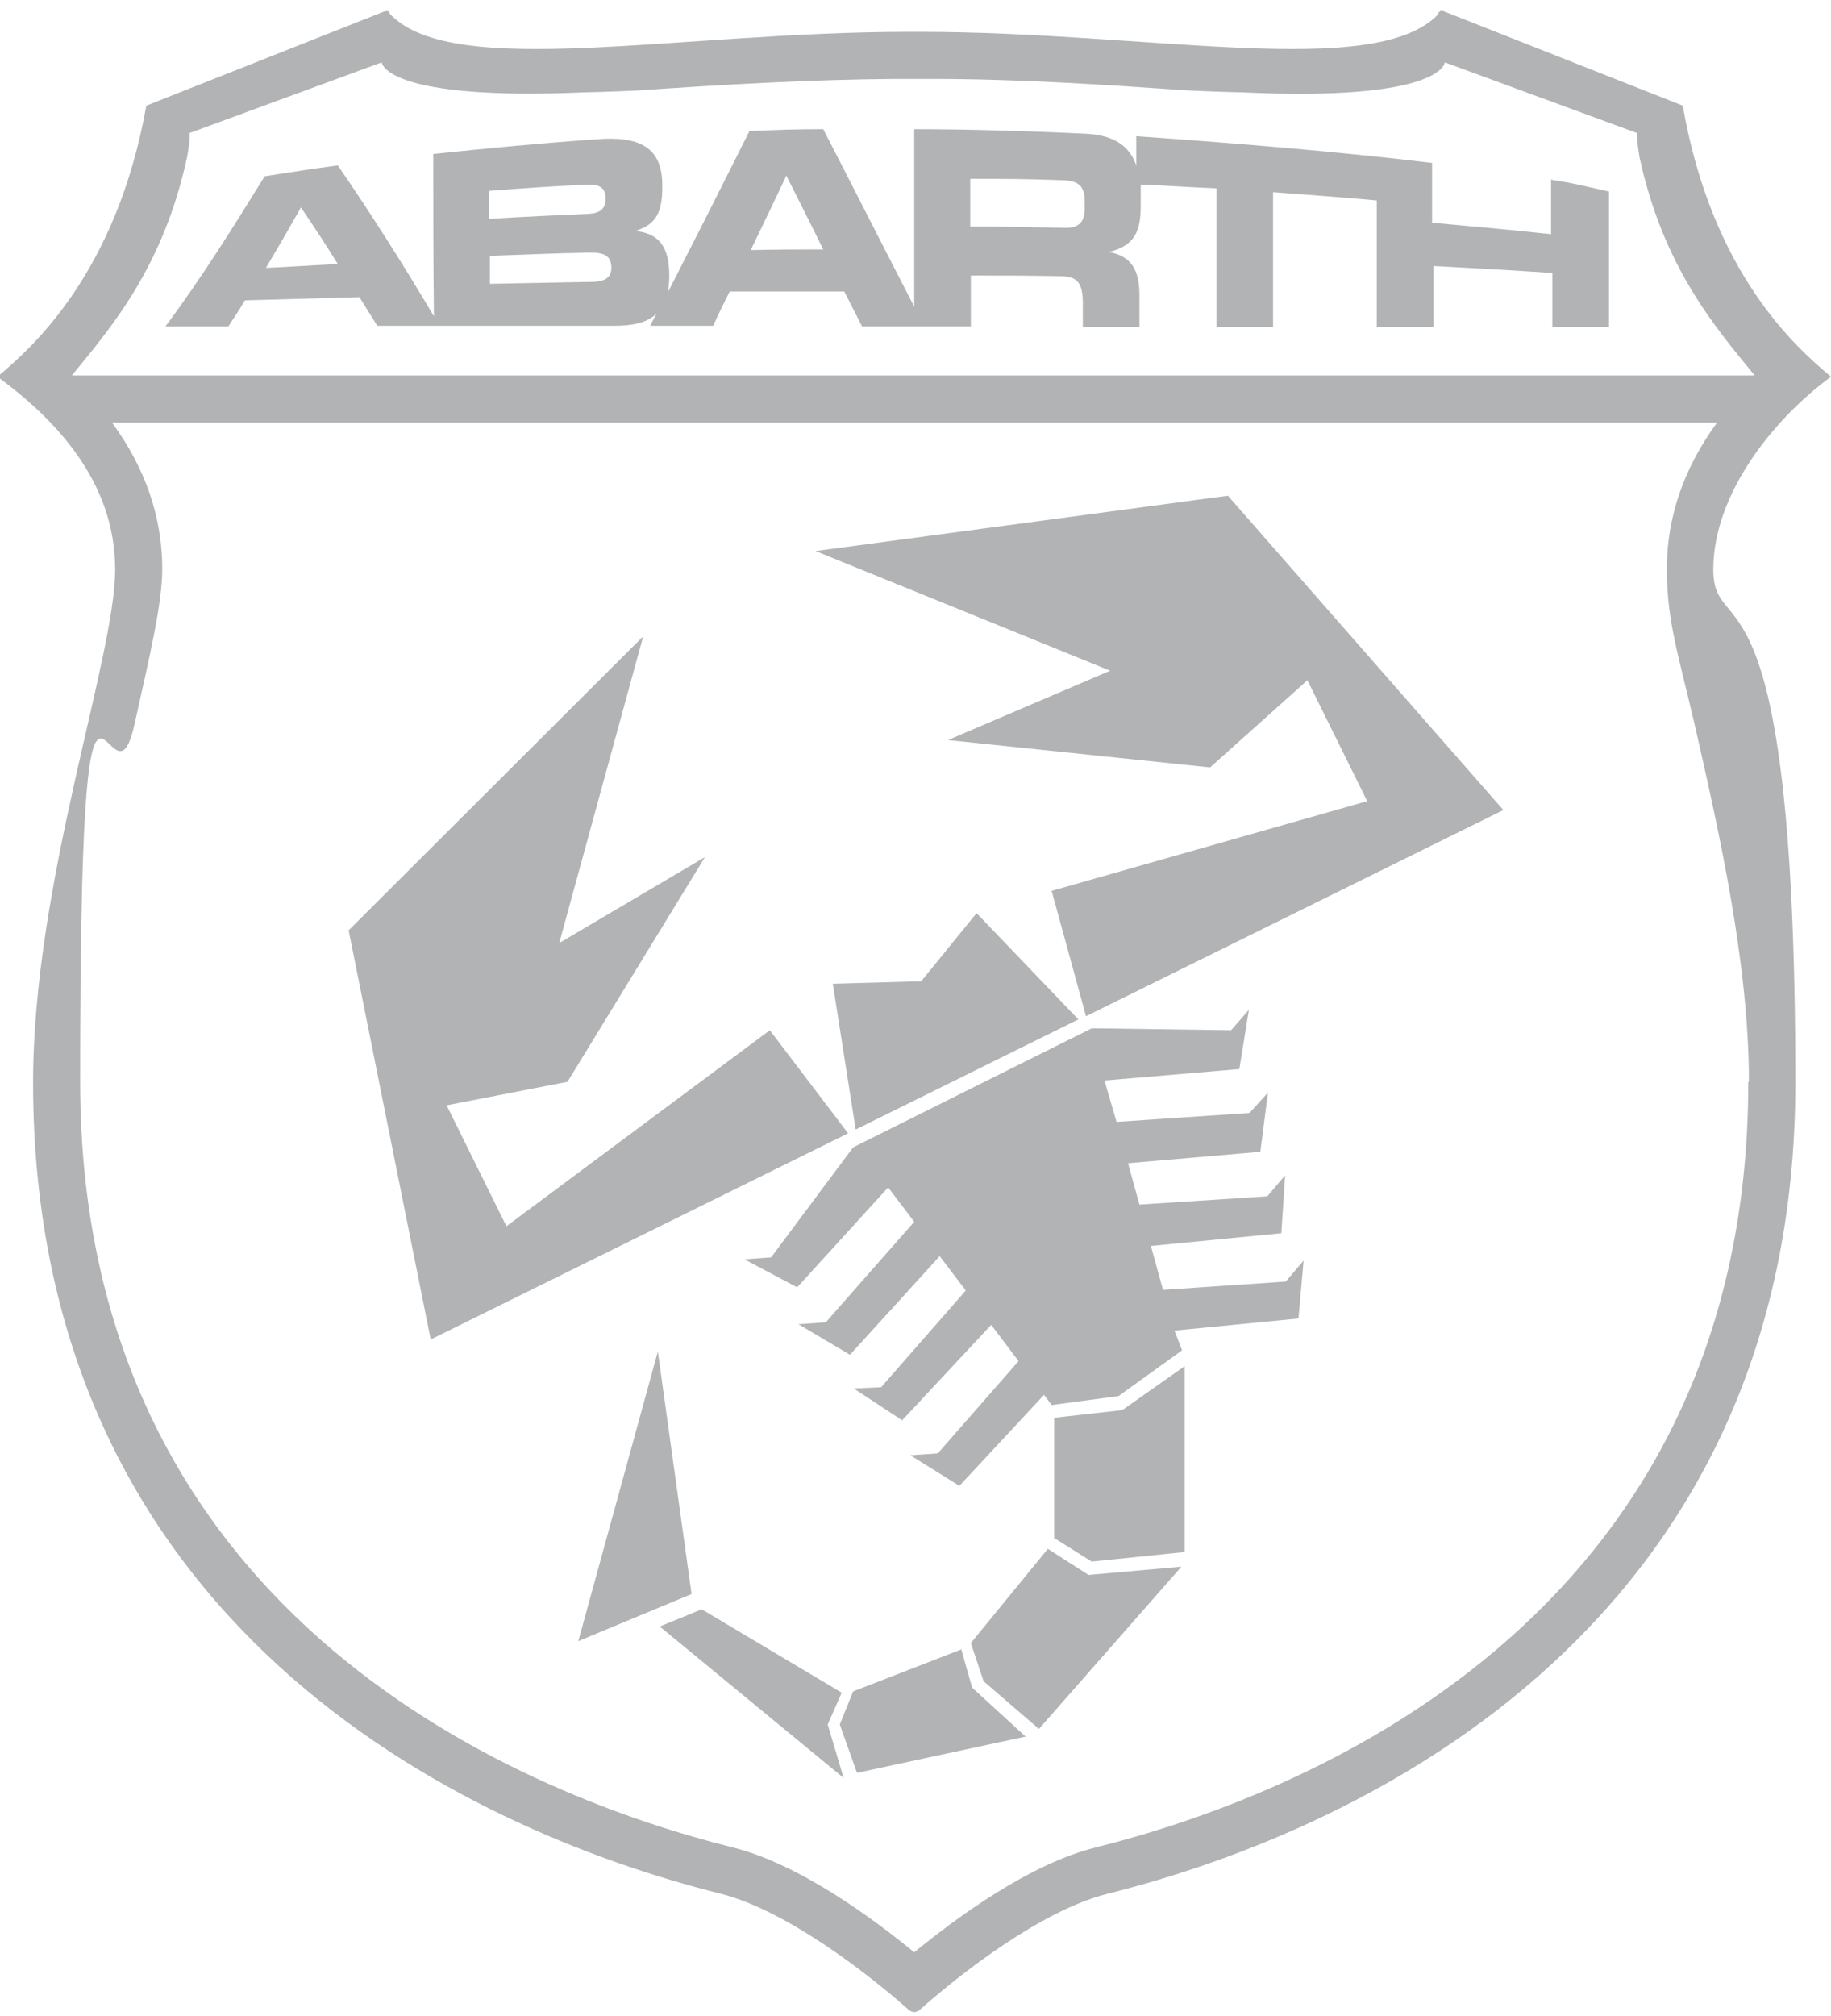
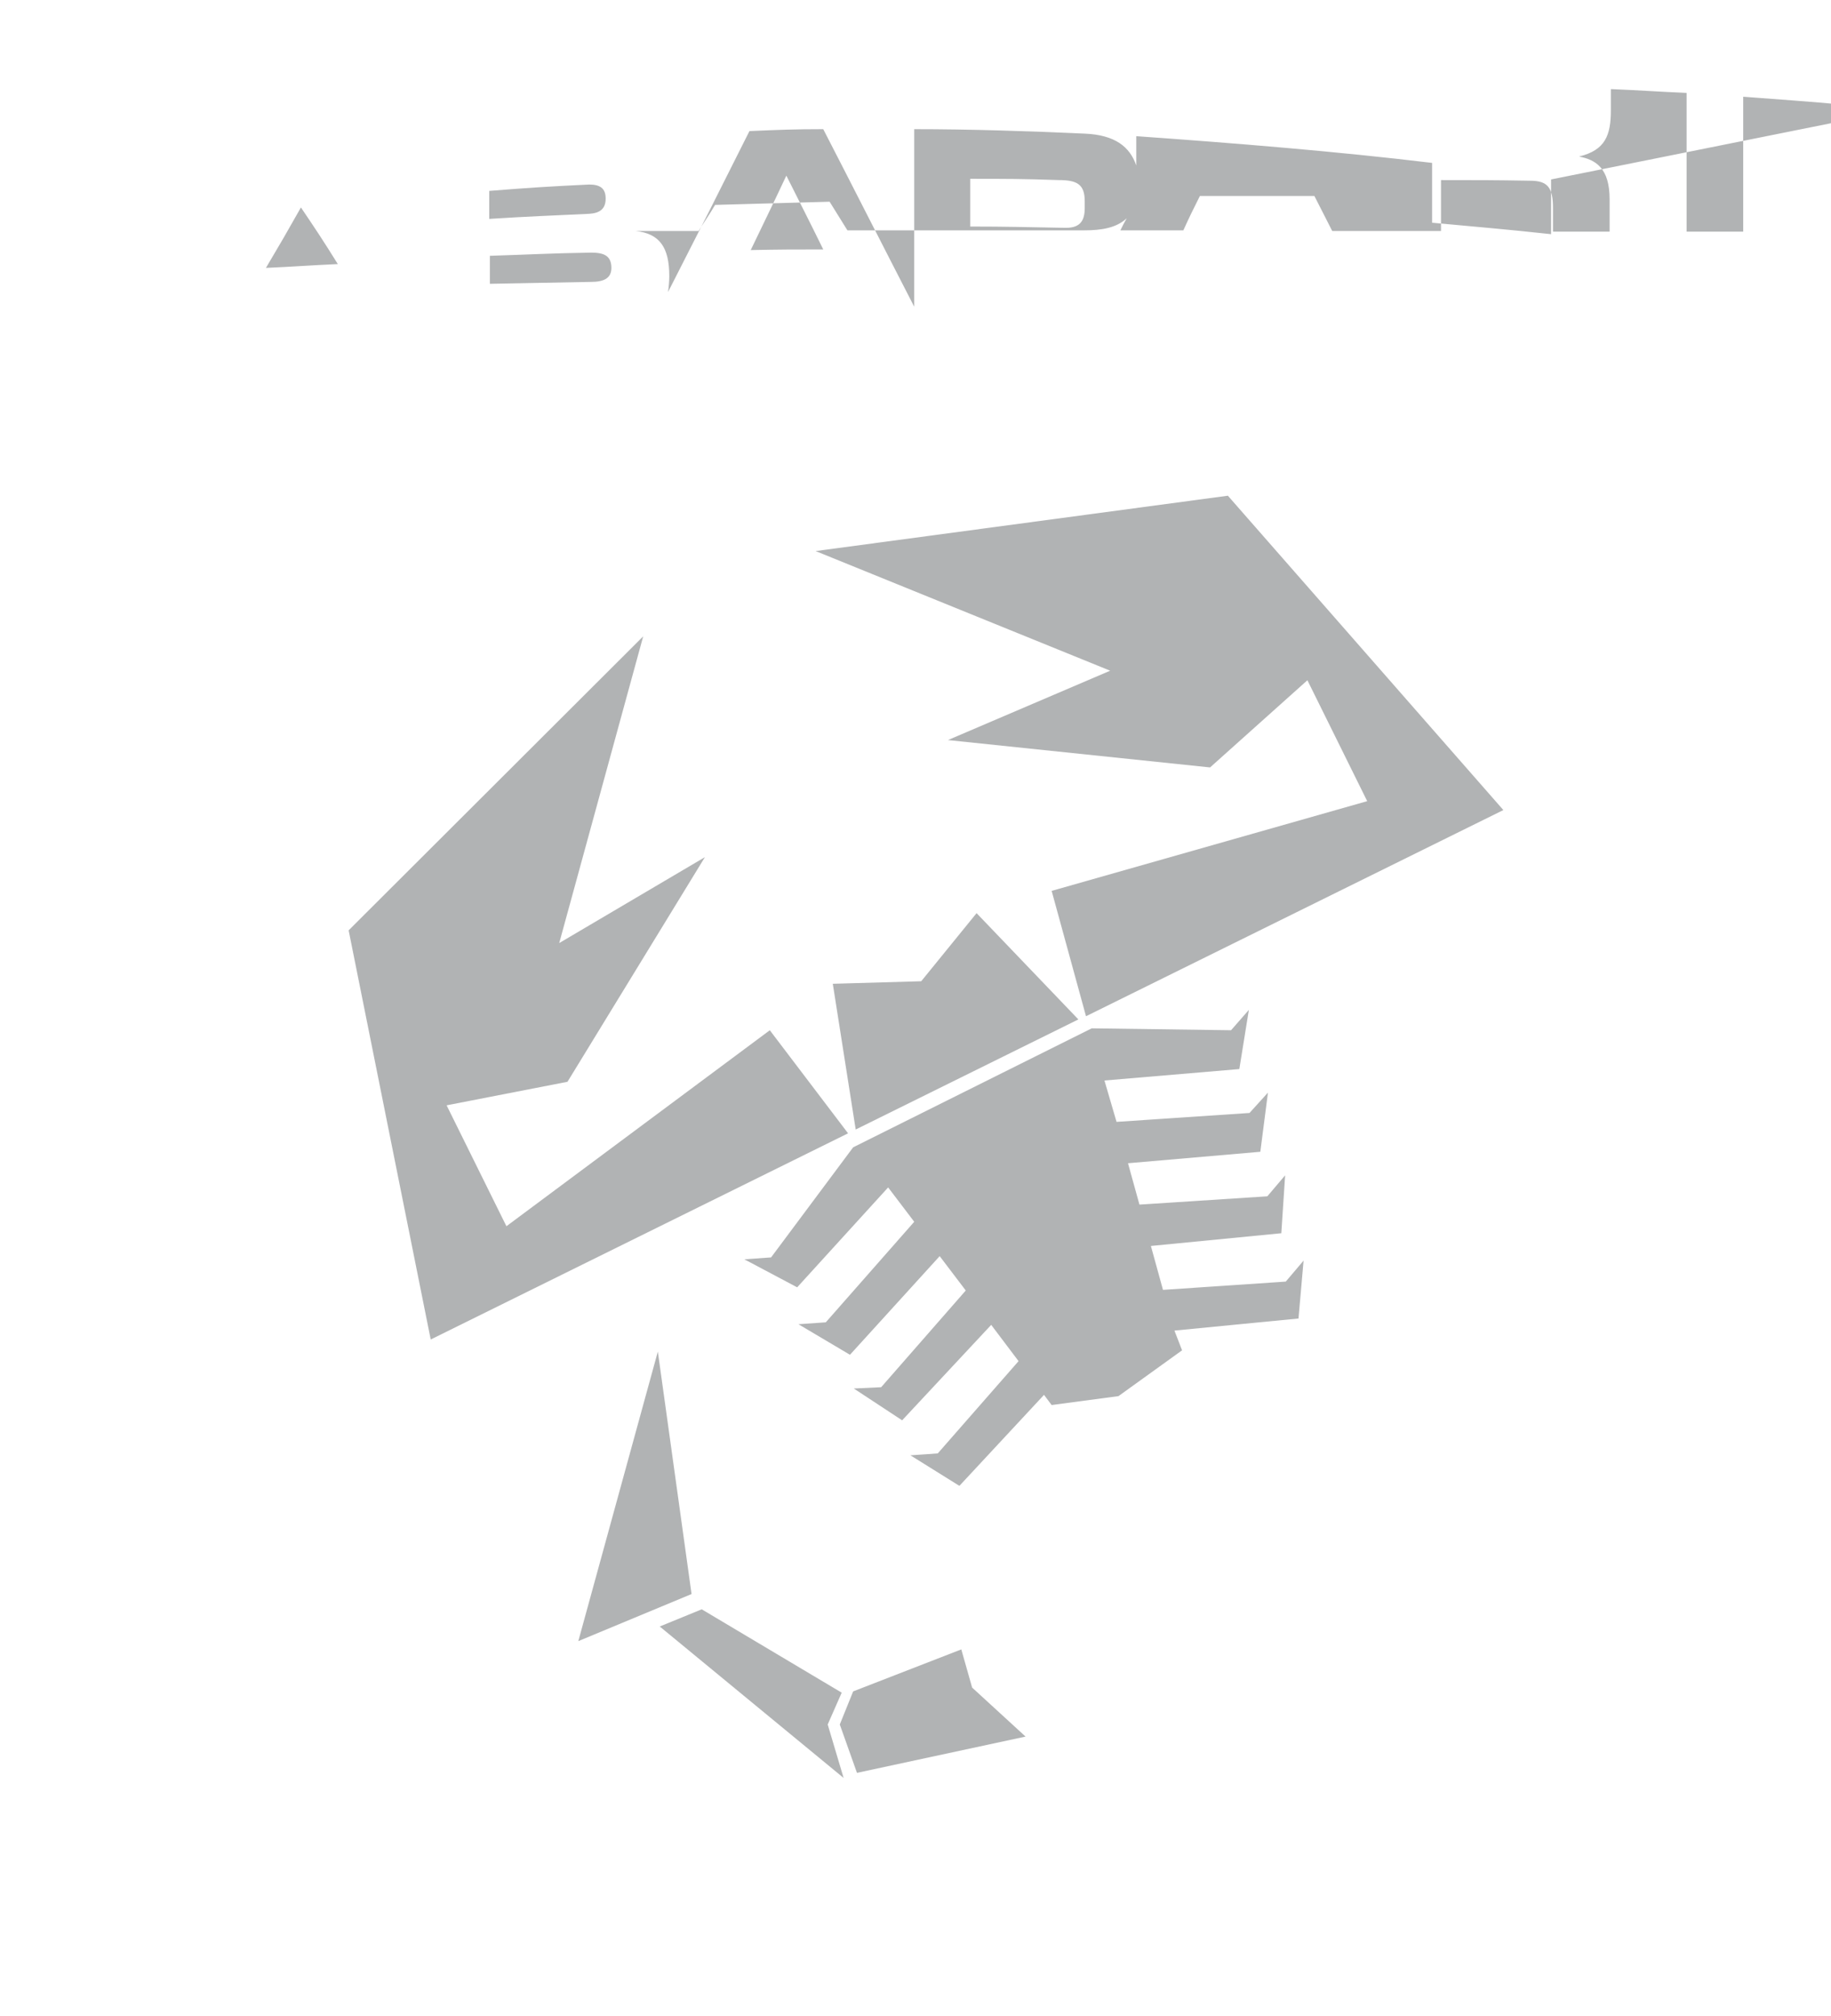
<svg xmlns="http://www.w3.org/2000/svg" version="1.1" viewBox="0 0 287.8 316.8">
  <defs>
    <style>
      .cls-1 {
        fill: #b1b3b4;
      }
    </style>
  </defs>
  <g>
    <g>
-       <path class="cls-1" d="M287.8,59.2c-5.5-4.6-18.7-16.2-23.3-42.6L227,1.8s-.5-.2-.7,0c-.2.1-.2.3-.3.5-10,10.3-45.2,2.7-81.5,2.7h0c-.1,0-.3,0-.7,0h-.9c-36.2,0-71.5,7.6-81.5-2.7-.2-.2-.2-.4-.3-.5-.2-.1-.7,0-.7,0l-37.4,14.8C18.3,42.9,5.1,54.6-.4,59.2c9,6.6,18.5,16.4,18.5,30.3s-12.9,49.2-12.9,80.6c0,84.8,66.9,117.2,108.1,127.5,10.3,2.6,23.2,12.6,29.6,18.3,0,0,.4.3.8.3s.8-.3.8-.3c6.4-5.7,19.2-15.7,29.6-18.3,41.2-10.3,108.1-42.7,108.1-127.5s-12.9-68.7-12.9-80.6,9.5-23.7,18.5-30.3M29.4,24.7c.2-1.2.5-2.7.4-3.8l30.2-11.1s.3,6.1,32,4.7c1.2,0,6.9-.2,8.5-.3,13.1-.9,26.6-1.7,40.2-1.8h5.7c13.6,0,27.1.9,40.2,1.8,1.6.1,7.3.3,8.5.3,31.7,1.5,32-4.7,32-4.7l30.2,11.1c0,1.1.2,2.6.4,3.8,3.7,17.1,11.7,26.5,18.1,34.3H11.3c6.4-7.8,14.4-17.2,18.1-34.3M274.8,170c0,85.5-71.7,112.6-102.5,120.3-10.5,2.6-22,11.1-28.6,16.5-6.6-5.4-18.1-13.9-28.6-16.5-30.8-7.7-102.5-34.8-102.5-120.3s4.7-39.3,8.5-56c2.5-11.2,4.4-19.2,4.4-24.6,0-8.2-2.7-15.9-7.9-23h252.3c-5.2,7.1-7.9,14.8-7.9,23s1.8,13.4,4.4,24.6c3.8,16.7,8.5,37.4,8.5,56" />
-       <path class="cls-1" d="M243.8,28.2c0,3.2,0,5.4,0,8.6-7.4-.8-11.2-1.1-18.7-1.8,0-3.6,0-5.8,0-9.4-14.9-1.8-31-3.1-46.5-4.2,0,1.8,0,2.7,0,4.6-1-2.9-3.3-4.8-8.1-5-8.9-.4-17.9-.7-26.8-.7,0,9.3,0,18.6,0,27.9-4.8-9.3-9.5-18.6-14.3-27.9-4.6,0-6.9.1-11.6.3-4.2,8.4-8.5,16.9-12.8,25.3.1-.7.2-1.6.2-2.5,0-4.5-1.5-6.7-5.3-7.1h0c2.5-.9,4.3-2,4.2-7.2,0-5.9-3.5-7.8-10.5-7.2-8.5.6-17,1.4-25.5,2.3,0,10.2,0,15.3.1,25.5-4.8-8.1-9.8-16-15.1-23.7-4.6.6-6.9,1-11.5,1.7-5,8.1-10,16.1-15.6,23.6h9.9c1-1.6,1.6-2.4,2.6-4.1,7.2-.2,10.8-.3,18-.5,1.1,1.8,1.7,2.7,2.8,4.5h37.2c2.8,0,5.1-.4,6.7-1.9-.4.7-.6,1.1-1,1.9h9.9c1-2.2,1.5-3.2,2.6-5.4,7.2,0,10.8,0,18,0,1.1,2.2,1.7,3.3,2.8,5.5h17.1c0-3.2,0-4.8,0-8,5.6,0,8.4,0,14,.1,2.8,0,3.6,1.1,3.6,4.3,0,1.5,0,2.2,0,3.7h8.9c0-2,0-3,0-5.1,0-4.9-2.2-6.2-4.8-6.7h0c4.1-1,5-3.3,5-7.3,0-.8,0-1.1,0-1.9s0-1,0-1.4c4.8.2,7.2.4,11.9.6,0,8.7,0,13.1,0,21.8h8.9c0-8.5,0-12.7,0-21.2,6.5.5,9.8.7,16.3,1.3,0,8,0,11.9,0,19.9h8.9c0-3.8,0-5.8,0-9.6,7.5.4,11.2.6,18.7,1.1,0,3.4,0,5.1,0,8.5h8.9v-21.3c-3.3-.7-5.3-1.3-8.8-1.8M41.8,42.1c2.2-3.7,3.3-5.6,5.5-9.5,2.3,3.4,3.5,5.2,5.8,8.9-4.5.2-6.8.4-11.3.6M76.9,30c6.3-.5,9.4-.7,15.7-1,1.6,0,2.6.5,2.6,2.2,0,1.7-1,2.3-2.6,2.4-6.3.3-9.4.4-15.7.8,0-1.8,0-2.6,0-4.4M92.9,44.3c-6.4.1-9.5.2-15.9.3,0-1.8,0-2.6,0-4.4,6.4-.2,9.5-.4,15.9-.5,1.9,0,3.2.4,3.2,2.4,0,1.7-1.3,2.2-3.2,2.2M118,39.3c2.2-4.6,3.4-7,5.6-11.7,2.3,4.6,3.5,6.9,5.8,11.6-4.5,0-6.8,0-11.4.1M170.5,32.7c0,2.2-.9,3.2-3.3,3.1-5.9-.1-8.8-.2-14.7-.2,0-3.1,0-4.6,0-7.5,5.6,0,8.3,0,13.9.2,2.8,0,4.1.6,4.1,3.3,0,.4,0,.7,0,1.1" />
-       <polygon class="cls-1" points="165.7 222.8 176.4 221.6 186.2 214.7 186.2 243.9 171.6 245.4 165.7 241.7 165.7 222.8" />
-       <polygon class="cls-1" points="164.7 243.4 171.1 247.5 185.7 246.2 163.3 271.7 154.6 264.2 152.6 258.2 164.7 243.4" />
+       <path class="cls-1" d="M243.8,28.2c0,3.2,0,5.4,0,8.6-7.4-.8-11.2-1.1-18.7-1.8,0-3.6,0-5.8,0-9.4-14.9-1.8-31-3.1-46.5-4.2,0,1.8,0,2.7,0,4.6-1-2.9-3.3-4.8-8.1-5-8.9-.4-17.9-.7-26.8-.7,0,9.3,0,18.6,0,27.9-4.8-9.3-9.5-18.6-14.3-27.9-4.6,0-6.9.1-11.6.3-4.2,8.4-8.5,16.9-12.8,25.3.1-.7.2-1.6.2-2.5,0-4.5-1.5-6.7-5.3-7.1h0h9.9c1-1.6,1.6-2.4,2.6-4.1,7.2-.2,10.8-.3,18-.5,1.1,1.8,1.7,2.7,2.8,4.5h37.2c2.8,0,5.1-.4,6.7-1.9-.4.7-.6,1.1-1,1.9h9.9c1-2.2,1.5-3.2,2.6-5.4,7.2,0,10.8,0,18,0,1.1,2.2,1.7,3.3,2.8,5.5h17.1c0-3.2,0-4.8,0-8,5.6,0,8.4,0,14,.1,2.8,0,3.6,1.1,3.6,4.3,0,1.5,0,2.2,0,3.7h8.9c0-2,0-3,0-5.1,0-4.9-2.2-6.2-4.8-6.7h0c4.1-1,5-3.3,5-7.3,0-.8,0-1.1,0-1.9s0-1,0-1.4c4.8.2,7.2.4,11.9.6,0,8.7,0,13.1,0,21.8h8.9c0-8.5,0-12.7,0-21.2,6.5.5,9.8.7,16.3,1.3,0,8,0,11.9,0,19.9h8.9c0-3.8,0-5.8,0-9.6,7.5.4,11.2.6,18.7,1.1,0,3.4,0,5.1,0,8.5h8.9v-21.3c-3.3-.7-5.3-1.3-8.8-1.8M41.8,42.1c2.2-3.7,3.3-5.6,5.5-9.5,2.3,3.4,3.5,5.2,5.8,8.9-4.5.2-6.8.4-11.3.6M76.9,30c6.3-.5,9.4-.7,15.7-1,1.6,0,2.6.5,2.6,2.2,0,1.7-1,2.3-2.6,2.4-6.3.3-9.4.4-15.7.8,0-1.8,0-2.6,0-4.4M92.9,44.3c-6.4.1-9.5.2-15.9.3,0-1.8,0-2.6,0-4.4,6.4-.2,9.5-.4,15.9-.5,1.9,0,3.2.4,3.2,2.4,0,1.7-1.3,2.2-3.2,2.2M118,39.3c2.2-4.6,3.4-7,5.6-11.7,2.3,4.6,3.5,6.9,5.8,11.6-4.5,0-6.8,0-11.4.1M170.5,32.7c0,2.2-.9,3.2-3.3,3.1-5.9-.1-8.8-.2-14.7-.2,0-3.1,0-4.6,0-7.5,5.6,0,8.3,0,13.9.2,2.8,0,4.1.6,4.1,3.3,0,.4,0,.7,0,1.1" />
      <polygon class="cls-1" points="151.1 259.2 152.8 265.2 161.2 272.9 134.7 278.6 132 271 134.1 265.8 151.1 259.2" />
      <polygon class="cls-1" points="132.3 266 130.1 271 132.6 279.4 103.7 255.6 110.3 252.9 132.3 266" />
      <polygon class="cls-1" points="121 161.9 79.6 192.7 70.2 173.7 89.2 170 110.8 134.7 87.9 148.2 101.1 100 54.8 146.2 67.7 210.5 133.3 178.1 121 161.9" />
      <polygon class="cls-1" points="165.3 140 214.9 125.9 205.5 106.9 190.2 120.6 149 116.3 174.5 105.4 128.2 86.6 193 77.9 236.3 127.3 170.7 159.7 165.3 140" />
      <polygon class="cls-1" points="153.5 143.5 144.8 154.2 130.9 154.6 134.5 177.5 169.5 160.2 153.5 143.5" />
      <polygon class="cls-1" points="204.9 198.1 202.1 201.4 182.8 202.7 180.9 195.8 201.4 193.8 202 184.7 199.2 188 179.1 189.3 177.3 182.8 198.1 181 199.3 171.7 196.4 174.9 175.5 176.3 173.6 169.8 194.8 168 196.3 158.7 193.5 161.9 171.6 161.6 134.1 180.3 121.2 197.6 117 197.9 125.3 202.3 139.6 186.6 143.7 192 129.8 207.8 125.5 208.1 133.6 212.9 147.7 197.4 151.8 202.8 138.5 218 134.2 218.2 141.8 223.2 155.8 208.2 160.1 213.9 147.4 228.4 143.1 228.7 150.8 233.5 164.1 219.2 165.3 220.8 175.8 219.4 185.8 212.2 184.6 209.1 204.1 207.2 204.9 198.1" />
      <polygon class="cls-1" points="108.7 250.5 90.9 257.9 103.4 212.4 108.7 250.5" />
    </g>
  </g>
</svg>